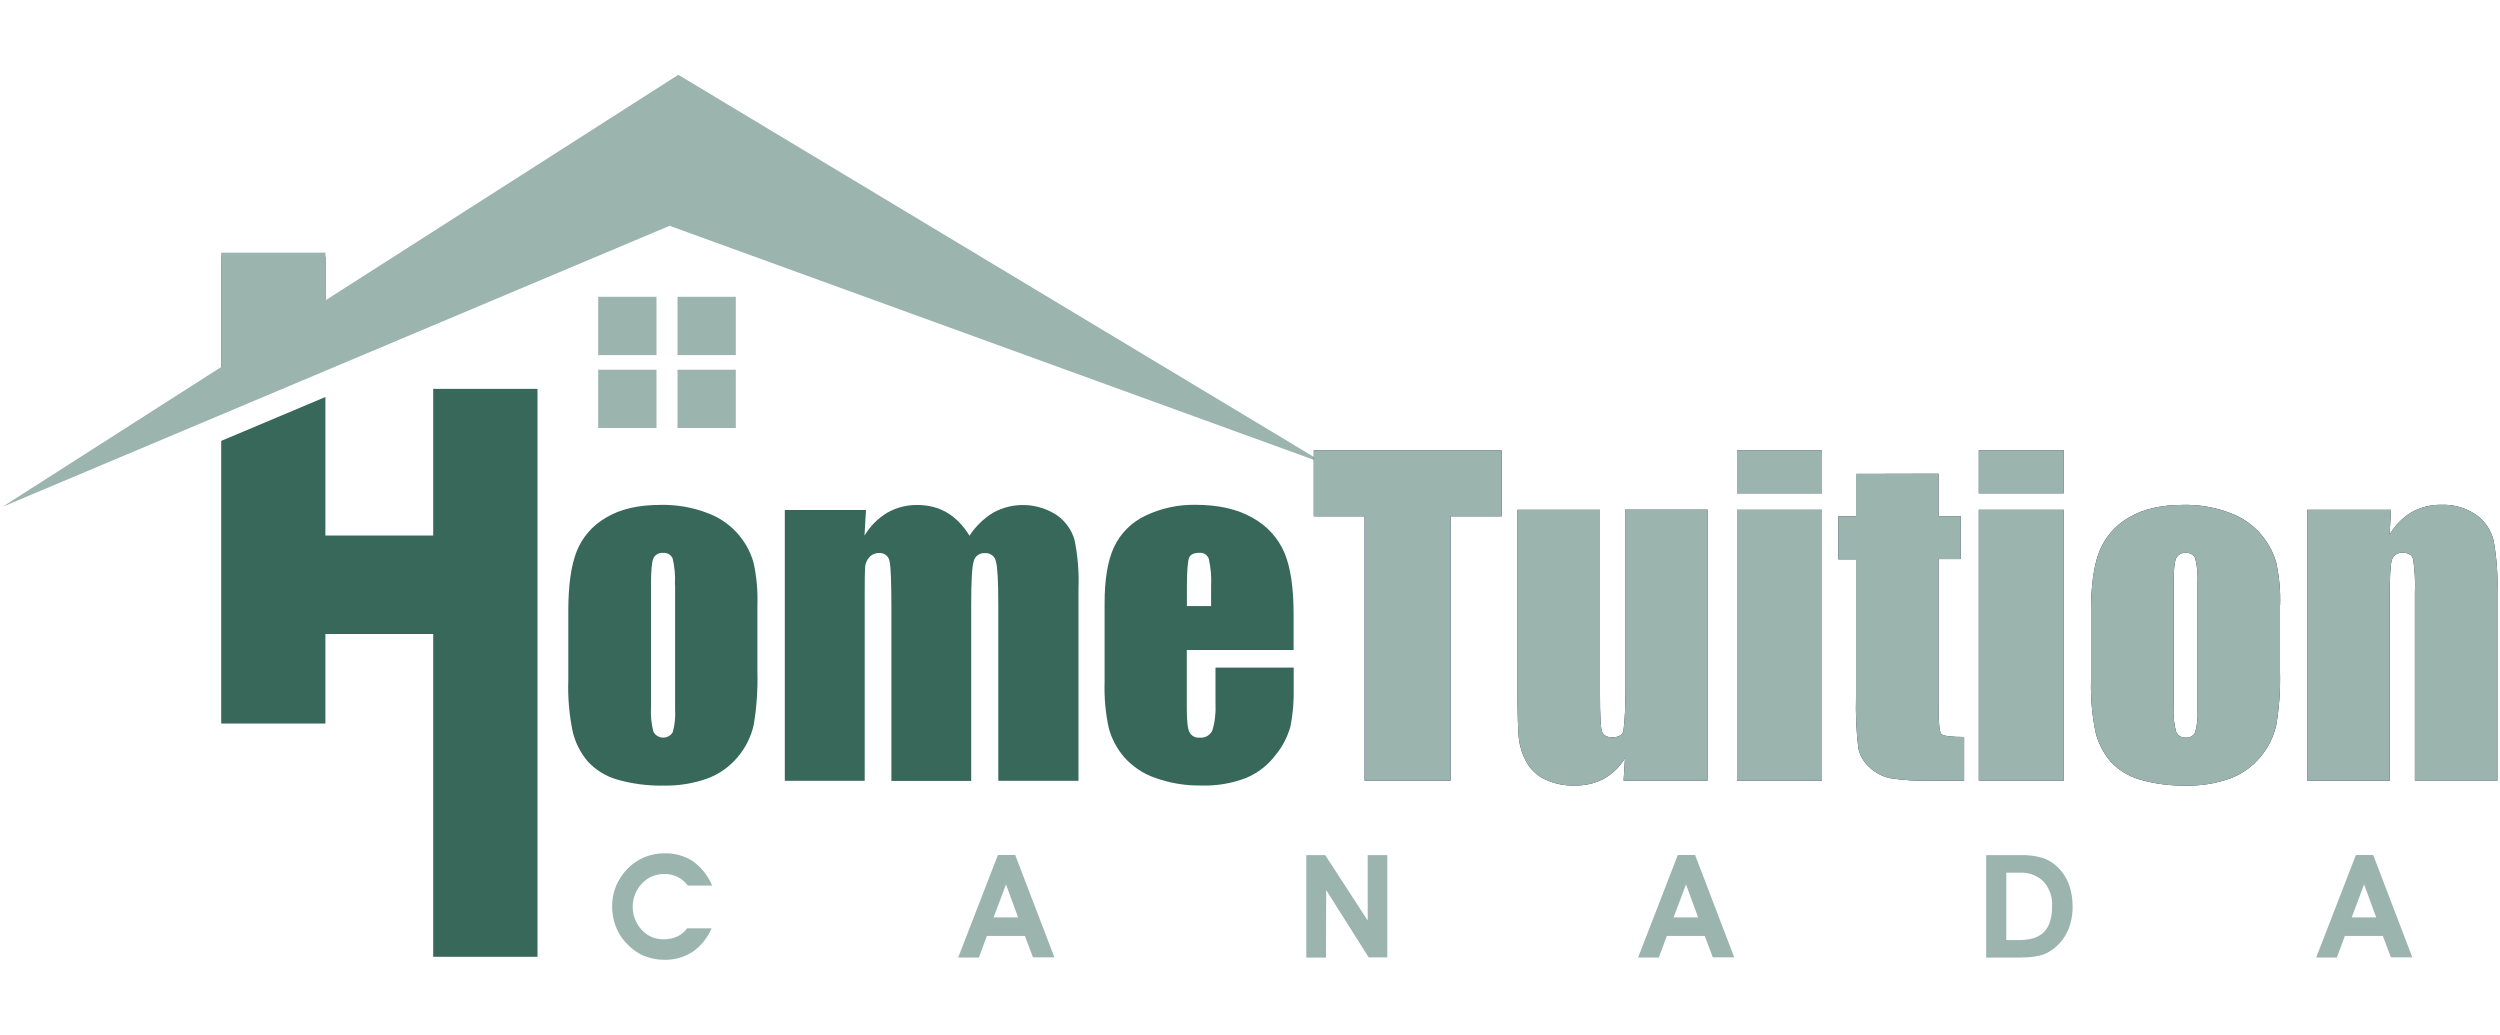
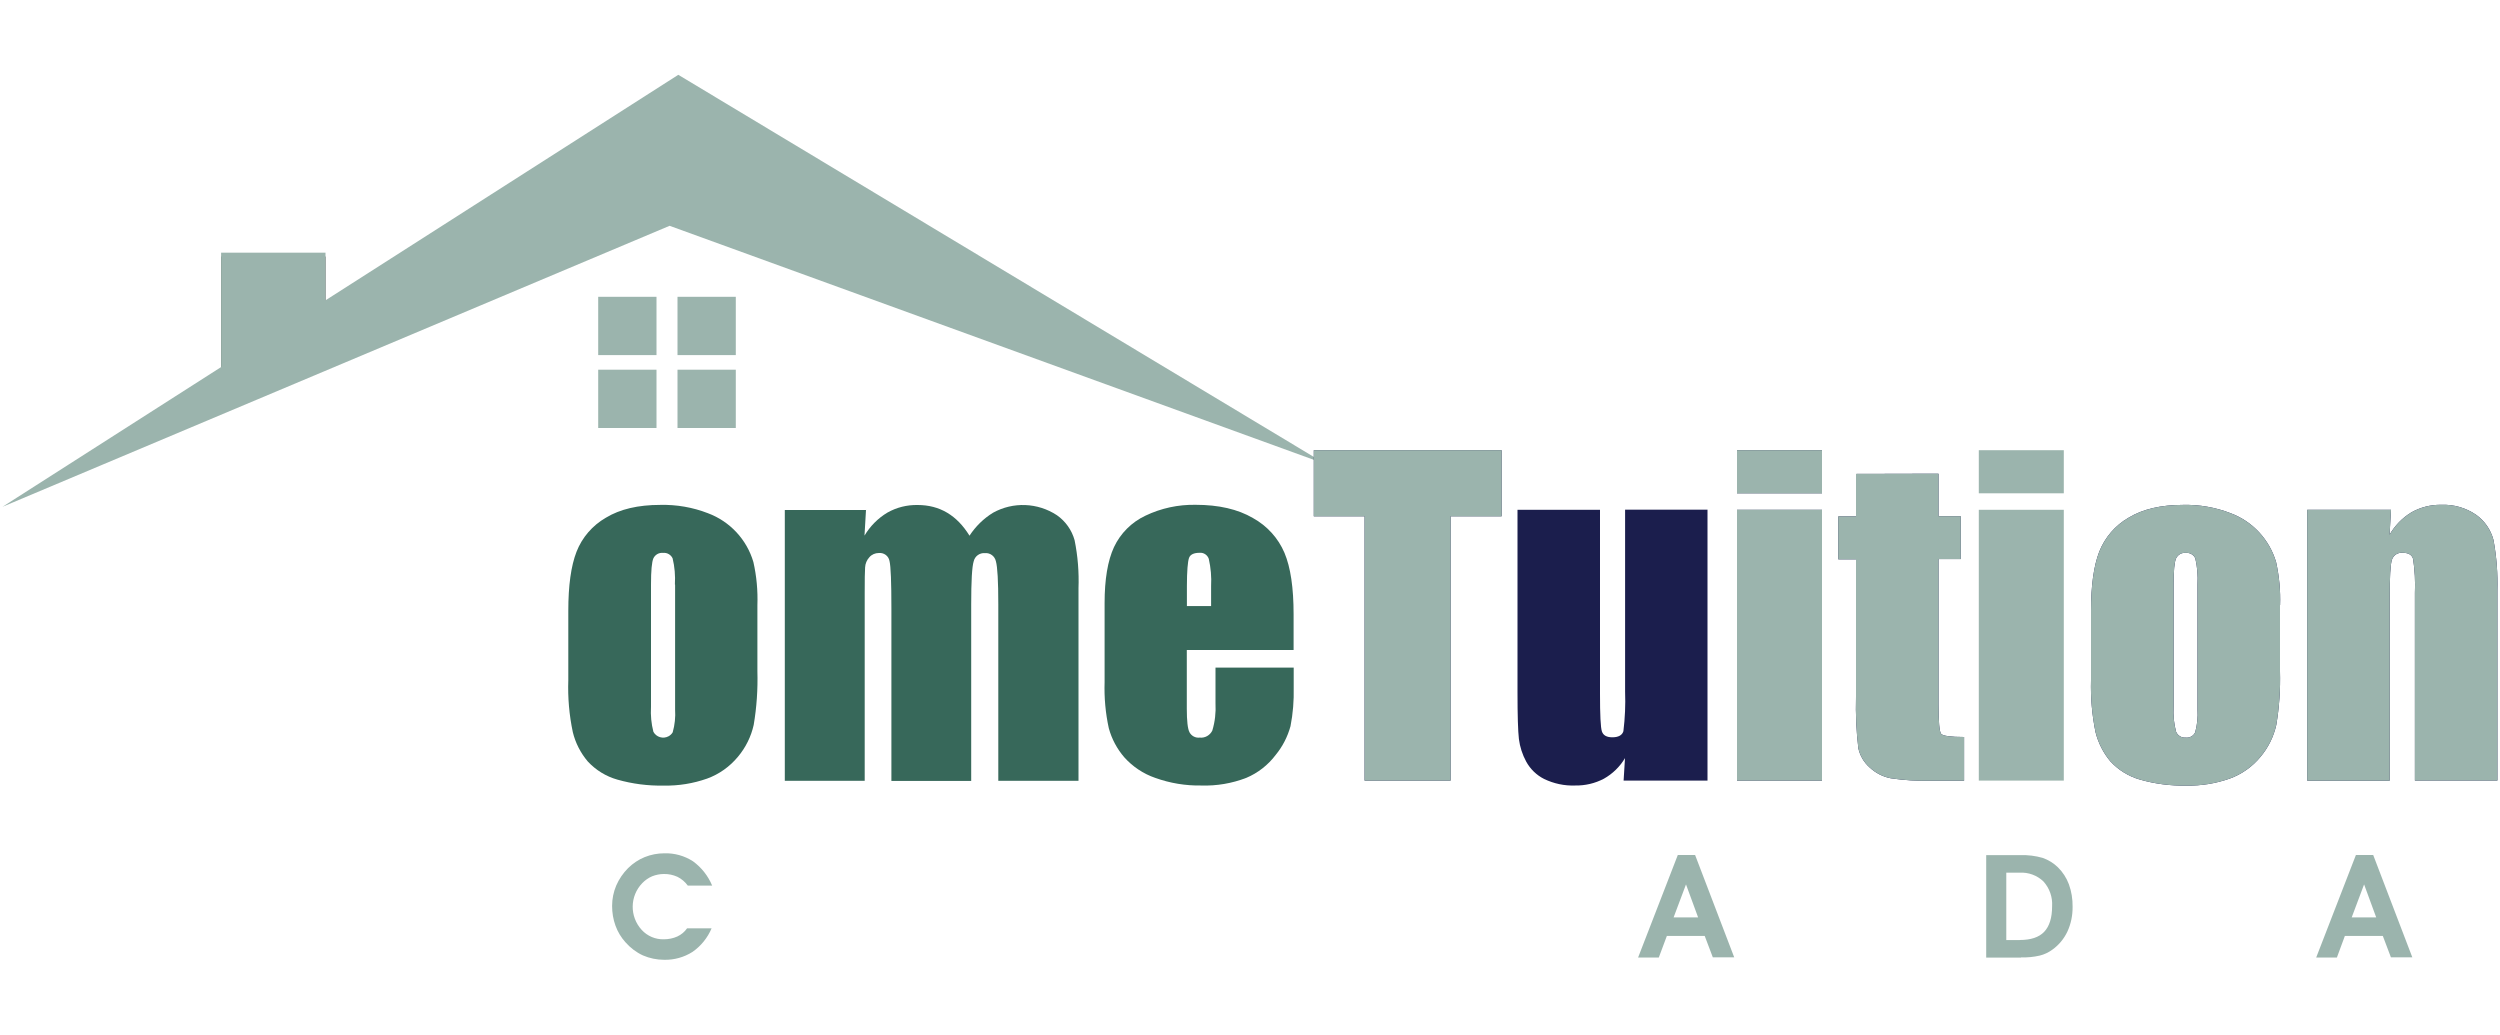
<svg xmlns="http://www.w3.org/2000/svg" id="Layer_1" data-name="Layer 1" viewBox="0 0 250 103.46">
  <defs>
    <style>
      .cls-1 {
        fill: #9bb4ad;
      }

      .cls-2 {
        fill: #1d1d1b;
      }

      .cls-3 {
        fill: #37685a;
      }

      .cls-4 {
        fill: #1b1e4d;
      }
    </style>
  </defs>
  <path class="cls-1" d="M71.23,88.56h-2.45c-.27-.37-.63-.68-1.04-.88-.42-.19-.88-.29-1.35-.28-.4,0-.8,.08-1.18,.23-.37,.16-.7,.39-.98,.68-1.26,1.3-1.28,3.35-.06,4.68,.57,.62,1.37,.96,2.21,.94,.46,0,.93-.09,1.35-.28,.39-.18,.73-.46,.98-.82h2.45c-.4,.95-1.06,1.77-1.91,2.36-.85,.54-1.83,.81-2.83,.79-.73,0-1.46-.15-2.13-.44-.67-.31-1.26-.76-1.75-1.32-.43-.48-.77-1.04-.99-1.65-.23-.63-.34-1.3-.34-1.98,0-.7,.14-1.39,.41-2.03,.28-.65,.69-1.25,1.19-1.75,.48-.47,1.04-.85,1.66-1.1,.62-.25,1.29-.38,1.96-.38,1.02-.03,2.02,.25,2.87,.8,.85,.62,1.51,1.46,1.91,2.42Z" />
-   <path class="cls-1" d="M98.68,93.61l-.79,2.14h-2.07l3.97-10.25h1.73l3.92,10.23h-2.14l-.81-2.14h-3.8Zm3.13-1.87l-1.21-3.3-1.24,3.3h2.45Z" />
-   <path class="cls-1" d="M132.6,95.76h-1.97v-10.25h1.89l4.25,6.54v-6.54h1.96v10.23h-1.86l-4.25-6.73-.02,6.75Z" />
  <path class="cls-1" d="M166.68,93.61l-.8,2.14h-2.07l3.97-10.25h1.73l3.91,10.23h-2.14l-.81-2.14h-3.8Zm3.13-1.87l-1.21-3.3-1.24,3.3h2.45Z" />
  <path class="cls-1" d="M202.1,95.76h-3.48v-10.25h3.42c.75-.02,1.51,.07,2.23,.28,.57,.2,1.09,.52,1.52,.94,.49,.48,.86,1.06,1.1,1.7,.26,.72,.38,1.48,.37,2.24,.01,.86-.16,1.71-.52,2.49-.34,.72-.86,1.35-1.51,1.81-.38,.28-.81,.48-1.26,.59-.61,.14-1.24,.2-1.87,.18Zm-.13-1.76c1.11,0,1.93-.27,2.45-.82s.79-1.39,.79-2.55c.06-.91-.25-1.8-.86-2.48-.64-.62-1.52-.94-2.41-.88h-1.31v6.74h1.34Z" />
  <path class="cls-1" d="M234.48,93.61l-.79,2.14h-2.07l3.97-10.25h1.73l3.91,10.23h-2.14l-.81-2.14h-3.8Zm3.14-1.87l-1.21-3.3-1.24,3.3h2.45Z" />
  <polygon class="cls-2" points="32.54 32.66 32.54 25.65 22.12 25.65 22.12 39.32 32.54 32.66" />
-   <polygon class="cls-3" points="43.32 53.55 32.54 53.55 32.54 39.7 22.12 44.09 22.12 72.35 32.54 72.35 32.54 63.4 43.32 63.4 43.32 95.68 53.75 95.68 53.75 38.89 43.32 38.89 43.32 53.55" />
  <polygon class="cls-1" points=".25 50.68 66.96 22.58 132.61 46.43 67.83 7.48 .25 50.68" />
  <polygon class="cls-1" points="32.55 34.13 22.11 39.71 22.11 25.27 32.55 25.27 32.55 34.13" />
  <rect class="cls-1" x="59.82" y="29.68" width="5.83" height="5.83" />
  <rect class="cls-1" x="67.75" y="29.68" width="5.83" height="5.83" />
  <rect class="cls-1" x="59.82" y="36.97" width="5.83" height="5.83" />
  <rect class="cls-1" x="67.75" y="36.97" width="5.83" height="5.83" />
  <path class="cls-3" d="M75.74,60.49v6.64c.05,1.79-.07,3.59-.37,5.36-.26,1.17-.8,2.26-1.57,3.18-.82,.99-1.88,1.75-3.09,2.19-1.39,.49-2.86,.73-4.34,.7-1.57,.03-3.13-.17-4.64-.6-1.13-.32-2.15-.95-2.95-1.81-.72-.85-1.24-1.86-1.5-2.94-.36-1.71-.51-3.45-.45-5.19v-6.94c0-2.52,.27-4.48,.82-5.9,.56-1.44,1.6-2.64,2.94-3.41,1.42-.86,3.23-1.28,5.43-1.28,1.63-.04,3.25,.24,4.77,.83,2.2,.82,3.89,2.63,4.55,4.89,.32,1.41,.45,2.86,.4,4.3Zm-8.25-2.04c.05-.88-.02-1.77-.23-2.62-.17-.36-.55-.58-.94-.54-.41-.05-.8,.17-.98,.54-.16,.37-.24,1.24-.24,2.62v12.23c-.05,.84,.03,1.69,.24,2.5,.29,.54,.97,.74,1.51,.45,.17-.09,.32-.23,.42-.4,.21-.74,.29-1.52,.24-2.28v-12.49Z" />
  <path class="cls-3" d="M86.6,50.98l-.15,2.58c.56-.94,1.35-1.74,2.29-2.3,.92-.52,1.96-.78,3.02-.76,2.2,0,3.93,1.02,5.19,3.07,.61-.93,1.41-1.72,2.36-2.3,2.01-1.11,4.46-1.01,6.38,.25,.86,.6,1.49,1.49,1.77,2.5,.32,1.58,.45,3.19,.39,4.81v19.25h-8.02v-17.65c0-2.31-.08-3.74-.24-4.3-.11-.51-.57-.86-1.09-.82-.53-.04-1.01,.3-1.13,.82-.17,.54-.25,1.98-.25,4.31v17.65h-7.98v-17.22c0-2.65-.06-4.24-.19-4.77-.09-.51-.56-.85-1.07-.8-.36,0-.71,.15-.94,.42-.26,.28-.41,.64-.43,1.02-.03,.4-.04,1.26-.04,2.56v18.78h-7.99v-27.08h8.14Z" />
  <path class="cls-3" d="M129.36,65h-10.68v5.87c0,1.22,.09,2.02,.27,2.36,.2,.37,.6,.58,1.02,.53,.53,.06,1.03-.23,1.26-.7,.27-.88,.37-1.81,.32-2.73v-3.57h7.82v2c.03,1.29-.07,2.59-.32,3.86-.29,1.05-.79,2.03-1.48,2.87-.76,1.01-1.78,1.81-2.95,2.3-1.43,.55-2.95,.81-4.48,.76-1.57,.03-3.13-.23-4.61-.76-1.2-.41-2.27-1.13-3.11-2.07-.72-.84-1.25-1.83-1.54-2.9-.33-1.51-.47-3.06-.42-4.6v-7.91c0-2.37,.31-4.24,.94-5.6,.65-1.38,1.76-2.49,3.14-3.14,1.56-.75,3.28-1.12,5.02-1.09,2.31,0,4.22,.44,5.73,1.32,1.41,.78,2.53,2,3.16,3.49,.61,1.45,.91,3.49,.91,6.14v3.57Zm-8.25-4.41v-1.99c.05-.91-.03-1.82-.23-2.71-.13-.39-.51-.65-.92-.61-.57,0-.94,.17-1.06,.52s-.21,1.28-.21,2.83v1.98h2.41Z" />
  <path class="cls-4" d="M150.16,45.02v6.61h-5.1v26.43h-8.6v-26.43h-5.08v-6.61h18.78Z" />
  <path class="cls-4" d="M170.75,50.98v27.08h-8.39l.14-2.25c-.51,.86-1.24,1.57-2.11,2.06-.89,.47-1.88,.7-2.89,.68-1.07,.04-2.12-.19-3.08-.65-.76-.38-1.39-.99-1.8-1.74-.38-.7-.63-1.47-.73-2.26-.09-.78-.14-2.36-.14-4.66v-18.26h8.25v18.41c0,2.11,.06,3.36,.19,3.75s.47,.59,1.05,.59,.98-.2,1.1-.61c.16-1.31,.22-2.62,.17-3.94v-18.21h8.25Z" />
  <path class="cls-4" d="M182.2,45.02v4.31h-8.5v-4.31h8.5Zm0,5.96v27.08h-8.5v-27.08h8.5Z" />
  <path class="cls-4" d="M193.85,47.37v4.25h2.22v4.29h-2.22v14.5c0,1.78,.09,2.78,.27,2.98s.94,.31,2.29,.31v4.37h-3.3c-1.34,.04-2.69-.04-4.02-.24-.8-.15-1.53-.53-2.12-1.08-.58-.51-.98-1.19-1.14-1.94-.2-1.7-.28-3.42-.23-5.13v-13.75h-1.77v-4.29h1.77v-4.25l8.25-.02Z" />
-   <path class="cls-4" d="M206.38,45.02v4.31h-8.5v-4.31h8.5Zm0,5.96v27.08h-8.5v-27.08h8.5Z" />
  <path class="cls-4" d="M228,60.49v6.64c.05,1.79-.07,3.59-.37,5.36-.26,1.17-.8,2.26-1.57,3.18-.81,.99-1.88,1.75-3.09,2.19-1.39,.49-2.86,.73-4.34,.7-1.57,.03-3.13-.17-4.63-.6-1.13-.32-2.15-.95-2.95-1.81-.72-.85-1.23-1.86-1.5-2.94-.35-1.71-.5-3.45-.45-5.19v-6.94c0-2.52,.27-4.48,.82-5.9,.57-1.44,1.6-2.64,2.94-3.41,1.42-.86,3.23-1.28,5.43-1.28,1.63-.04,3.25,.24,4.77,.83,2.2,.82,3.88,2.63,4.55,4.89,.31,1.41,.45,2.86,.4,4.3Zm-8.25-2.04c.05-.88-.02-1.76-.22-2.62-.17-.36-.55-.58-.94-.54-.41-.05-.8,.17-.98,.54-.17,.37-.25,1.24-.25,2.62v12.23c-.05,.84,.03,1.69,.25,2.5,.16,.38,.54,.61,.94,.58,.41,.05,.8-.16,.97-.53,.2-.74,.28-1.52,.23-2.28v-12.49Z" />
  <path class="cls-4" d="M239.1,50.98l-.14,2.49c.53-.92,1.28-1.69,2.19-2.24,.91-.51,1.94-.77,2.99-.75,1.23-.05,2.45,.3,3.47,1,.86,.61,1.47,1.5,1.74,2.52,.31,1.67,.44,3.37,.39,5.07v18.98h-8.25v-18.75c.05-1.14-.01-2.28-.18-3.41-.12-.41-.47-.61-1.02-.61-.49-.06-.95,.23-1.1,.7-.15,.47-.22,1.72-.22,3.78v18.31h-8.25v-27.09h8.39Z" />
  <path class="cls-1" d="M150.16,45.02v6.61h-5.1v26.43h-8.6v-26.43h-5.08v-6.61h18.78Z" />
-   <path class="cls-1" d="M170.75,50.98v27.08h-8.39l.14-2.25c-.51,.86-1.24,1.57-2.11,2.06-.89,.47-1.88,.7-2.89,.68-1.07,.04-2.12-.19-3.08-.65-.76-.38-1.39-.99-1.8-1.74-.38-.7-.63-1.47-.73-2.26-.09-.78-.14-2.36-.14-4.66v-18.26h8.25v18.41c0,2.11,.06,3.36,.19,3.75s.47,.59,1.05,.59,.98-.2,1.1-.61c.16-1.31,.22-2.62,.17-3.94v-18.21h8.25Z" />
  <path class="cls-1" d="M182.2,45.02v4.31h-8.5v-4.31h8.5Zm0,5.96v27.08h-8.5v-27.08h8.5Z" />
  <path class="cls-1" d="M193.85,47.37v4.25h2.22v4.29h-2.22v14.5c0,1.78,.09,2.78,.27,2.98s.94,.31,2.29,.31v4.37h-3.3c-1.34,.04-2.69-.04-4.02-.24-.8-.15-1.53-.53-2.12-1.08-.58-.51-.98-1.19-1.14-1.94-.2-1.7-.28-3.42-.23-5.13v-13.75h-1.77v-4.29h1.77v-4.25l8.25-.02Z" />
  <path class="cls-1" d="M206.38,45.02v4.31h-8.5v-4.31h8.5Zm0,5.96v27.08h-8.5v-27.08h8.5Z" />
  <path class="cls-1" d="M228,60.49v6.64c.05,1.79-.07,3.59-.37,5.36-.26,1.17-.8,2.26-1.57,3.18-.81,.99-1.88,1.75-3.09,2.19-1.39,.49-2.86,.73-4.34,.7-1.57,.03-3.13-.17-4.63-.6-1.13-.32-2.15-.95-2.95-1.81-.72-.85-1.23-1.86-1.5-2.94-.35-1.71-.5-3.45-.45-5.19v-6.94c0-2.52,.27-4.48,.82-5.9,.57-1.44,1.6-2.64,2.94-3.41,1.42-.86,3.23-1.28,5.43-1.28,1.63-.04,3.25,.24,4.77,.83,2.2,.82,3.88,2.63,4.55,4.89,.31,1.41,.45,2.86,.4,4.3Zm-8.25-2.04c.05-.88-.02-1.76-.22-2.62-.17-.36-.55-.58-.94-.54-.41-.05-.8,.17-.98,.54-.17,.37-.25,1.24-.25,2.62v12.23c-.05,.84,.03,1.69,.25,2.5,.16,.38,.54,.61,.94,.58,.41,.05,.8-.16,.97-.53,.2-.74,.28-1.52,.23-2.28v-12.49Z" />
  <path class="cls-1" d="M239.1,50.98l-.14,2.49c.53-.92,1.28-1.69,2.19-2.24,.91-.51,1.94-.77,2.99-.75,1.23-.05,2.45,.3,3.47,1,.86,.61,1.47,1.5,1.74,2.52,.31,1.67,.44,3.37,.39,5.07v18.98h-8.25v-18.75c.05-1.14-.01-2.28-.18-3.41-.12-.41-.47-.61-1.02-.61-.49-.06-.95,.23-1.1,.7-.15,.47-.22,1.72-.22,3.78v18.31h-8.25v-27.09h8.39Z" />
</svg>